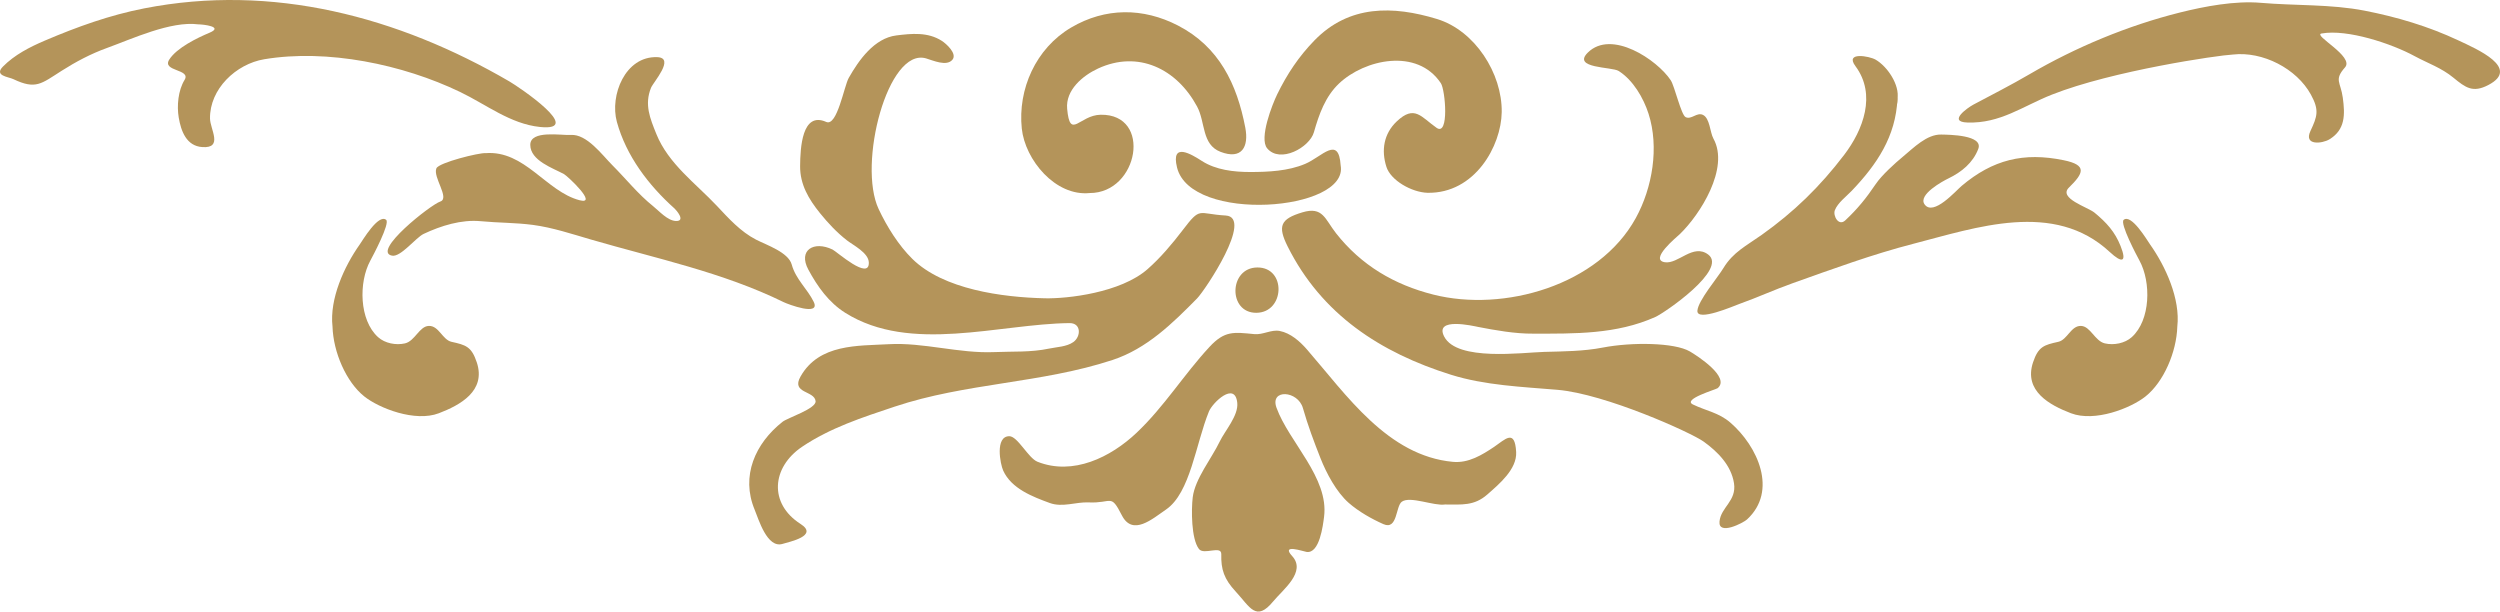
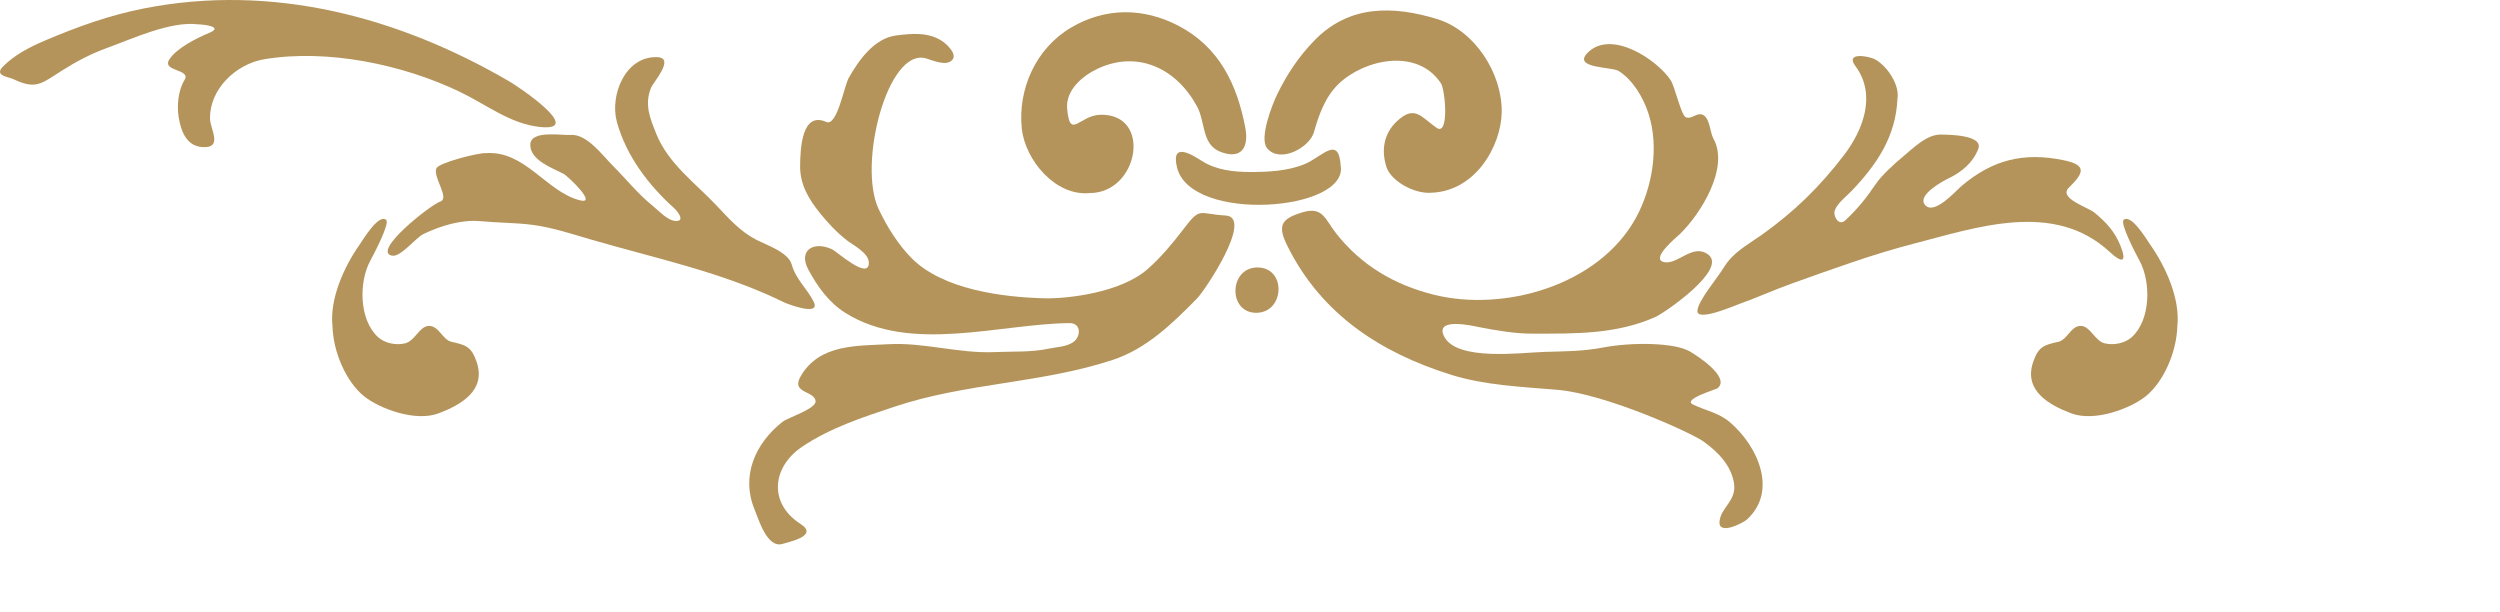
<svg xmlns="http://www.w3.org/2000/svg" id="Calque_2" data-name="Calque 2" viewBox="0 0 1125.864 275.417">
  <defs>
    <style> .cls-1 { fill: #b4945a; } </style>
  </defs>
  <g id="Capa_1" data-name="Capa 1">
    <g>
      <path class="cls-1" d="M361.174,201.234c12.704-8.582,27.294-13.286,41.655-18.084,32.167-10.748,66.034-10.47,98.16-21.024,15.487-5.088,27.152-16.606,38.091-27.707,3.605-3.659,25.663-36.659,12.87-37.366-12.697-.702-11.07-4.253-19.388,6.657-4.658,6.109-9.963,12.402-15.749,17.488-12.164,10.692-36.211,13.367-46.226,13.139-19.238-.44-45.721-3.992-59.686-17.72-6.229-6.124-11.466-14.52-15.198-22.445-9.546-20.276,4.106-72.868,21.336-67.877,3.09.895,9.296,3.793,11.902.576,2.225-2.745-2.891-7.244-4.759-8.448-6.359-4.1-13.736-3.302-20.515-2.466-9.958,1.228-16.923,11.172-21.428,19.108-2.114,3.724-5.234,22.042-10.147,19.85-10.926-4.875-11.702,11.739-11.761,19.938-.06,8.192,3.841,14.815,8.956,21.141,3.61,4.463,7.561,8.688,12.099,12.226,2.857,2.227,9.726,5.599,9.885,9.964.306,8.38-14.435-4.874-16.308-5.786-8.434-4.107-15.659.26-10.927,9.03,4.121,7.638,9.217,14.82,16.695,19.496,29.356,18.358,69.161,4.934,100.9,4.582,5.402-.059,5.205,6.078,1.759,8.53-3.024,2.153-7.481,2.218-10.969,2.954-8.236,1.739-16.202,1.21-24.633,1.575-15.839.685-31.994-4.438-47.494-3.558-13.932.791-31.344-.256-39.754,14.511-4.422,7.766,6.243,6.286,6.757,11.134.359,3.382-12.6,7.507-14.849,9.28-12.355,9.729-18.896,24.453-12.602,39.591,1.778,4.275,5.617,17.55,12.579,15.415,3.078-.944,16.424-3.66,8.1-8.979-14.368-9.182-13.008-25.497.65-34.725Z" />
      <path class="cls-1" d="M779.232,190.294c-5.196-4.49-10.87-5.25-16.822-8.132-4.89-2.366,10.406-6.748,11.128-7.352,5.863-4.902-9.212-14.614-12.531-16.547-6.876-4.004-26.08-4.27-39.237-1.731-8.72,1.684-17.558,1.701-26.4,1.945-9.741.268-39.126,4.325-44.963-6.855-4.713-9.027,13.281-4.775,15.286-4.385,7.481,1.457,16.648,3.105,24.772,3.023,18.712,0,37.458.348,55.001-7.501,4.22-1.889,32.715-21.43,23.828-28.119-6.814-5.128-13.497,4.381-19.523,3.46-7.254-1.109,5.42-11.404,6.78-12.713,9-8.666,22.473-29.7,15.068-42.991-1.555-2.791-1.546-9.144-4.711-10.661-2.757-1.321-5.173,2.283-7.784,1.021-2.035-.983-4.953-13.959-6.725-16.628-6.101-9.19-26.694-23.056-37.364-12.409-7.158,7.142,10.876,6.338,13.878,8.22,6.528,4.094,11.217,12.159,13.509,19.298,4.814,14.995,1.788,33.267-5.756,46.982-16.694,30.345-59.403,42.475-91.163,34.451-17.646-4.458-32.457-13.196-43.803-27.605-5.028-6.385-5.914-12.216-15.165-9.44-9.907,2.972-11.239,6.166-6.651,15.347,15.321,30.659,41.842,47.854,73.564,57.792,15.311,4.796,32.081,5.443,47.919,6.784,21.634,1.831,60.255,19.292,65.849,23.313,6.332,4.551,12.428,10.681,13.685,18.741,1.252,8.035-5.935,10.813-6.527,17.271-.589,6.426,10.684.629,12.379-.929,13.987-12.86,4.848-32.965-7.519-43.652Z" />
-       <path class="cls-1" d="M672.961,201.186c-5.523,3.713-11.641,7.453-18.596,6.812-29.469-2.717-47.977-30.133-65.766-50.591-3.18-3.657-7.358-7.398-12.296-8.359-3.79-.738-7.488,1.8-11.394,1.423-9.31-.897-13.359-1.643-20.235,5.774-11.568,12.481-20.314,26.827-32.806,38.651-11.694,11.068-28.655,19.395-44.63,13.056-4.186-1.661-8.962-11.558-12.735-11.51-6.474.085-4.039,12.547-2.721,15.474,3.677,8.172,13.363,11.823,20.995,14.615,5.727,2.095,11.833-.541,17.454-.272,10.678.51,9.859-4.245,14.99,5.809,4.858,9.521,13.726,1.615,19.882-2.59,10.989-7.507,13.379-29.575,19.338-44.169,1.609-3.94,11.72-13.759,12.756-3.927.61,5.792-5.567,12.588-7.918,17.503-3.6,7.529-11.136,16.767-12.142,25.102-.66,5.468-.705,18.725,2.816,23.259,2.235,2.876,10.148-1.836,10.048,2.341-.164,6.866,1.243,11.175,6.514,16.851,6.439,6.935,9.108,13.812,16.905,4.351,4.335-5.261,15.018-13.284,8.48-20.389-5.186-5.636,4.911-2.101,6.471-1.854,5.914.936,7.436-12.073,7.918-15.804,2.27-17.604-15.862-33.709-21.424-49.136-3.081-8.545,9.621-7.782,11.896.173,2.232,7.805,4.94,15.04,7.914,22.57,2.644,6.692,7.14,15.233,12.722,20.124,4.492,3.935,10.424,7.275,15.611,9.567,6.437,2.845,5.473-8.107,8.322-10.111,3.78-2.659,14.487,2.047,19.427,1.269,7.536,0,13.114.727,19.076-4.522,5.287-4.654,13.371-11.351,12.964-19.089-.564-10.706-5.025-5.637-9.838-2.402Z" />
-       <path class="cls-1" d="M854.505,44.559c-.301,6.857.674-3.859,0,0h0Z" />
      <path class="cls-1" d="M955.006,110.821c-2.558-6.429-6.31-10.56-11.742-15.045-3.019-2.492-16.456-6.473-11.533-11.297,6.586-6.454,8.403-10.108-2.342-12.321-18.029-3.713-31.966-.242-45.959,11.551-2.649,2.232-12.718,13.798-16.683,8.362-3.181-4.361,8.298-10.552,10.71-11.715,5.888-2.837,11.06-7.018,13.445-13.286,2.402-6.313-13.146-6.401-16.705-6.476-6.487-.137-12.434,6.006-17.101,9.853-3.756,3.097-9.676,8.466-12.359,12.438-4.257,6.302-8.133,11.127-13.732,16.367-2.993,2.801-5.627-2.112-4.691-4.567,1.266-3.32,5.221-6.26,7.594-8.744,11.34-11.876,19.853-24.469,20.597-41.382,1.099-6.301-4.523-14.63-9.841-17.701-2.76-1.594-13.991-3.676-9.071,2.932,9.552,12.826,3.493,28.71-5.086,39.967-10.909,14.312-22.573,25.68-37.172,36.05-6.851,4.867-12.867,7.737-17.215,14.95-2.638,4.377-11.398,14.62-11.704,19.19-.34,5.108,16.549-2.224,18.755-3.01,8.101-2.887,15.933-6.472,24.036-9.355,17.951-6.387,35.969-13.023,54.427-17.785,28.361-7.317,63.364-19.653,88.455,3.659,5.676,5.274,7.797,4.6,4.918-2.635Z" />
      <path class="cls-1" d="M366.446,135.917c-2.862-5.857-8.083-10.124-9.891-16.768-1.508-5.542-11.325-8.791-16.025-11.206-7.057-3.626-12.386-9.596-17.738-15.289-9.377-9.978-21.814-18.882-27.215-32.319-2.838-7.06-5.447-13.223-2.397-20.795,1.016-2.523,10.984-13.49,2.825-13.801-14.496-.552-21.461,17.278-18.2,29.148,4.189,15.249,14.191,28.497,25.99,39.036.73.652,5.161,5.7.648,5.601-3.757-.083-7.607-4.501-10.277-6.639-6.886-5.514-12.206-12.294-18.432-18.521-4.455-4.454-11.454-14.121-18.7-13.592-4.007.293-18.26-2.373-18.223,4.487.038,7.078,10.181,10.43,15.179,13.139,1.61.872,15.619,14.031,6.997,11.769-15.039-3.944-24.67-22.593-42.351-21.192-2.743-.278-20.957,4.224-22.096,6.818-1.72,3.917,6.181,13.507,1.738,14.967-4.377,1.439-31.102,22.562-21.718,24.375,3.913.755,10.664-8.117,14.228-9.8,7.787-3.676,17.039-6.562,25.73-5.719,7.976.773,15.476.617,23.487,1.671,8.773,1.155,17.683,4.123,26.154,6.589,29.322,8.536,59.321,14.72,86.799,28.21,1.877.921,16.768,6.548,13.488-.169Z" />
      <path class="cls-1" d="M243.179,57.184c20.41,2.107-9.489-18.012-13.743-20.49C179.26,7.461,122.657-7.529,64.93,3.773c-15.565,3.047-30.099,8.271-44.774,14.527-6.74,2.872-13.641,6.409-18.835,11.685-4.096,4.162,2.424,4.572,4.719,5.666,10.089,4.808,12.532,2.073,21.696-3.757,6.409-4.078,13.161-7.656,20.317-10.243,11.409-4.126,28.865-12.292,41.263-10.679,2.063,0,11.606,1.018,5.029,3.779-5.563,2.335-14.757,6.797-18.112,12.072-3.467,5.45,9.954,4.189,6.882,9.18-2.886,4.689-3.526,11.665-2.625,16.945,1.04,6.09,3.442,12.816,10.622,13.294,9.51.633,3.54-8.019,3.465-12.819-.208-13.342,11.718-24.615,24.43-26.738,28.318-4.73,62.319,2.288,88.187,14.726,11.829,5.688,22.659,14.4,35.984,15.775Z" />
-       <path class="cls-1" d="M1045.506,15.085c11.661-2.077,31.585,4.594,41.787,10.13,6.122,3.322,12.085,5.245,17.602,9.782,5.468,4.497,8.739,6.948,15.744,3.276,14.632-7.669-5.252-16.189-13.524-20.08-13.414-6.31-27.728-10.562-42.263-13.392-15.21-2.962-31.276-2.196-46.688-3.526-11.62-1.003-25.246,1.558-36.492,4.374-23.481,5.88-46.842,15.614-67.716,27.803-8.282,4.837-16.83,9.194-25.297,13.691-2.37,1.259-11.688,7.726-2.691,8.033,14.868.509,24.939-7.362,38.118-12.567,27.253-10.76,75.019-17.746,81.481-18.043,13.401-1.544,28.724,6.304,35.15,18.062,3.82,6.986,2.893,9.743-.224,16.392-3.128,6.674,5.337,5.708,8.6,3.708,7.118-4.364,7.011-11.09,5.979-18.721-.97-7.177-4.056-7.955,1.001-13.665,4.341-4.902-14.714-14.518-10.569-15.256Z" />
+       <path class="cls-1" d="M1045.506,15.085Z" />
      <path class="cls-1" d="M591.708,59.571c2.291-8.035,5.096-16.076,11.326-21.973,11.523-10.905,35.212-16.127,45.858-.117,2.013,3.028,3.81,24.093-1.942,20.078-6.915-4.826-9.867-10.527-17.94-2.872-5.872,5.567-7.027,13.055-4.635,20.485,1.95,6.057,11.287,11.405,18.466,11.658,21.403.396,33.24-21.16,33.453-36.329.244-17.417-12.051-36.738-29.171-41.947-19.806-6.026-39.522-6.417-55.155,9.635-7.061,7.25-12.325,15.168-16.76,24.236-2.24,4.58-8.284,19.899-4.546,24.375,5.795,6.938,19.085-.352,21.047-7.229Z" />
      <path class="cls-1" d="M490.754,86.937c22.03-0,28.268-35.639,4.936-35.264-9.652.155-13.796,11.558-15.1-2.661-.774-8.448,6.984-14.951,13.902-18.151,18.006-8.329,35.417.018,44.632,17.152,3.776,7.022,2,17.077,10.496,20.352,9.616,3.708,12.85-2.216,11.197-10.877-3.746-19.641-11.827-36.46-30.34-46.002-15.668-8.075-32.662-8.156-48.066.901-16.014,9.414-24.088,27.869-22.254,45.495,1.465,14.088,15.134,30.625,30.597,29.055Z" />
      <path class="cls-1" d="M956.391,99.008c-1.857,1.521,5.933,16.187,7.11,18.345,5.308,9.74,5.041,26.804-3.477,34.481-3.116,2.808-8.086,3.731-12.102,2.812-4.508-1.032-6.476-7.721-10.737-7.869-4.567-.159-6.119,6.245-10.257,7.165-6.402,1.424-8.98,2.109-11.355,9.232-4.317,12.943,7.614,19.306,17.07,22.927,10.701,4.097,26.907-2.231,33.617-7.592,8.162-6.523,13.941-19.98,14.281-31.421,1.418-12.449-5.254-27.091-12.239-36.965-1.267-1.792-8.433-13.966-11.912-11.116Z" />
      <path class="cls-1" d="M173.895,99.008c1.857,1.521-5.933,16.187-7.11,18.345-5.308,9.74-5.041,26.804,3.477,34.481,3.116,2.808,8.086,3.731,12.102,2.812,4.508-1.032,6.476-7.721,10.737-7.869,4.567-.159,6.119,6.245,10.257,7.165,6.402,1.424,8.98,2.109,11.355,9.232,4.317,12.943-7.614,19.306-17.07,22.927-10.701,4.097-26.907-2.231-33.617-7.592-8.162-6.523-13.941-19.98-14.281-31.421-1.418-12.449,5.254-27.091,12.239-36.965,1.267-1.792,8.433-13.966,11.911-11.116Z" />
      <path class="cls-1" d="M530.066,75.414c6.163,25.212,77.401,19.754,73.7-.886-.896-13.731-8.356-3.964-15.972-.732-7.653,3.247-16.643,3.67-24.856,3.668-7.288-.002-15.371-.914-21.648-4.953-4.568-2.938-14.095-8.844-11.224,2.903Z" />
      <path class="cls-1" d="M565.779,140.868c12.855-.08,13.637-20.465.488-20.413-12.882.05-13.312,20.494-.488,20.413Z" />
    </g>
  </g>
</svg>